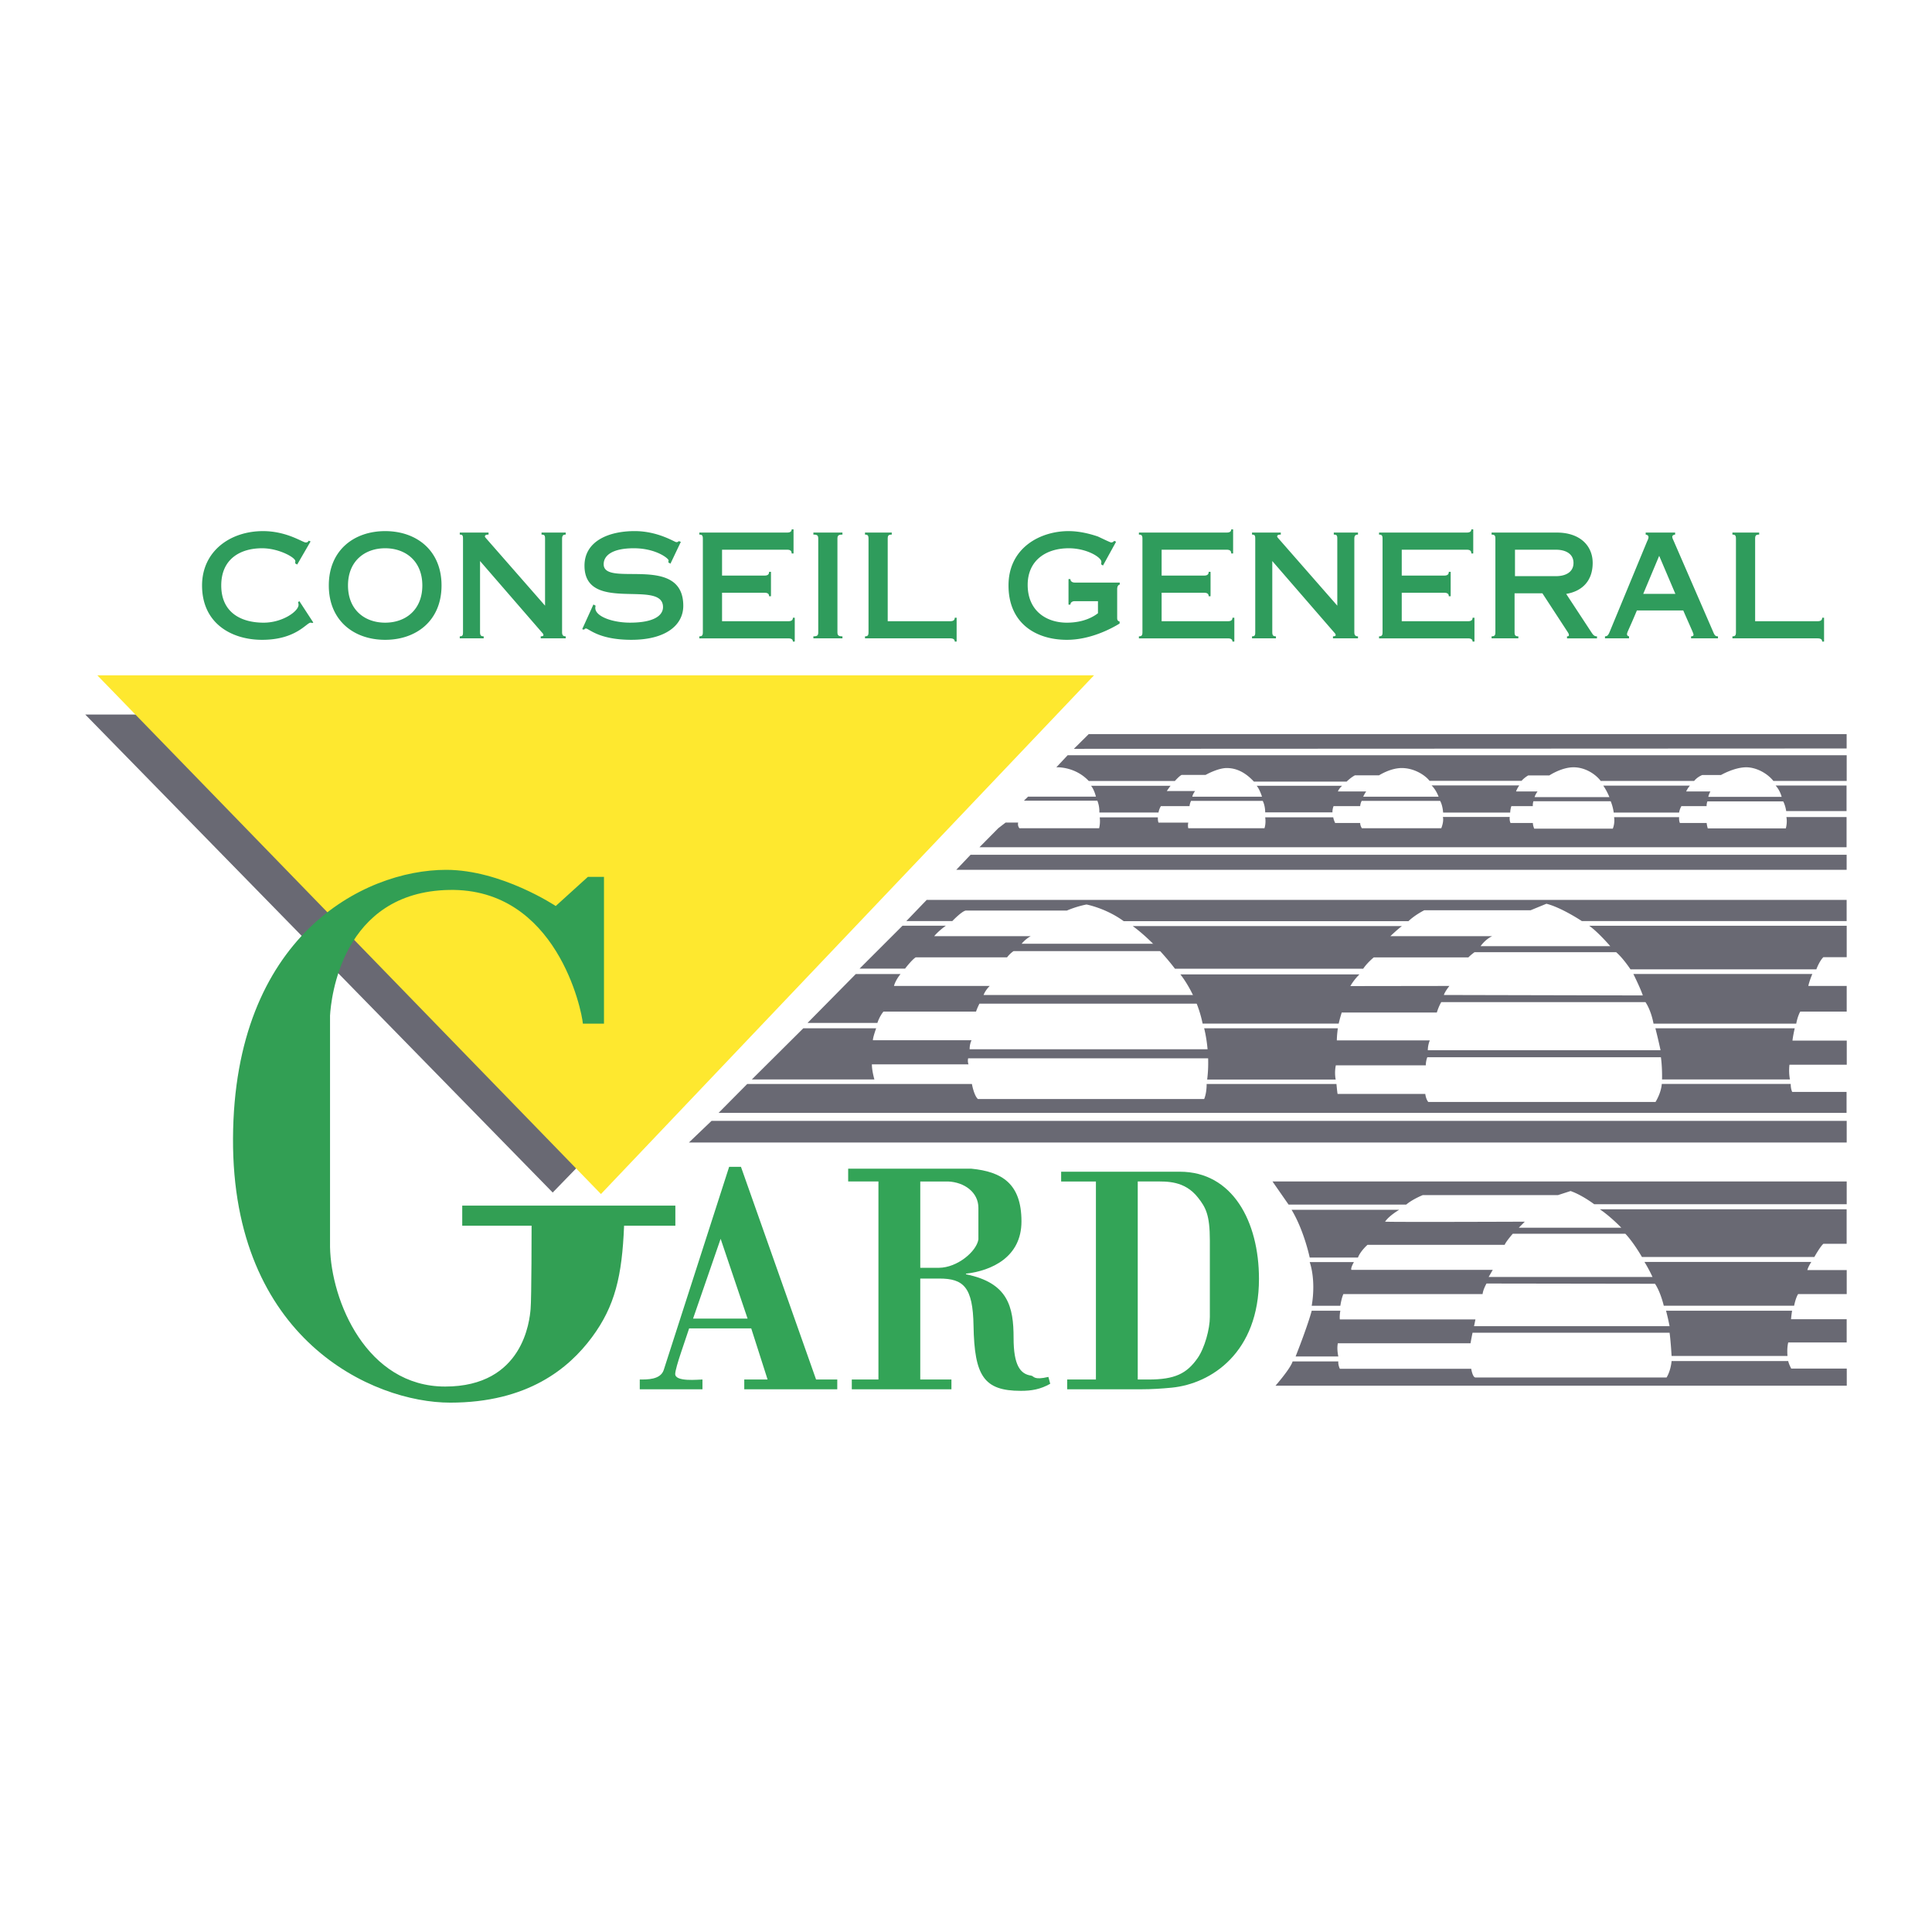
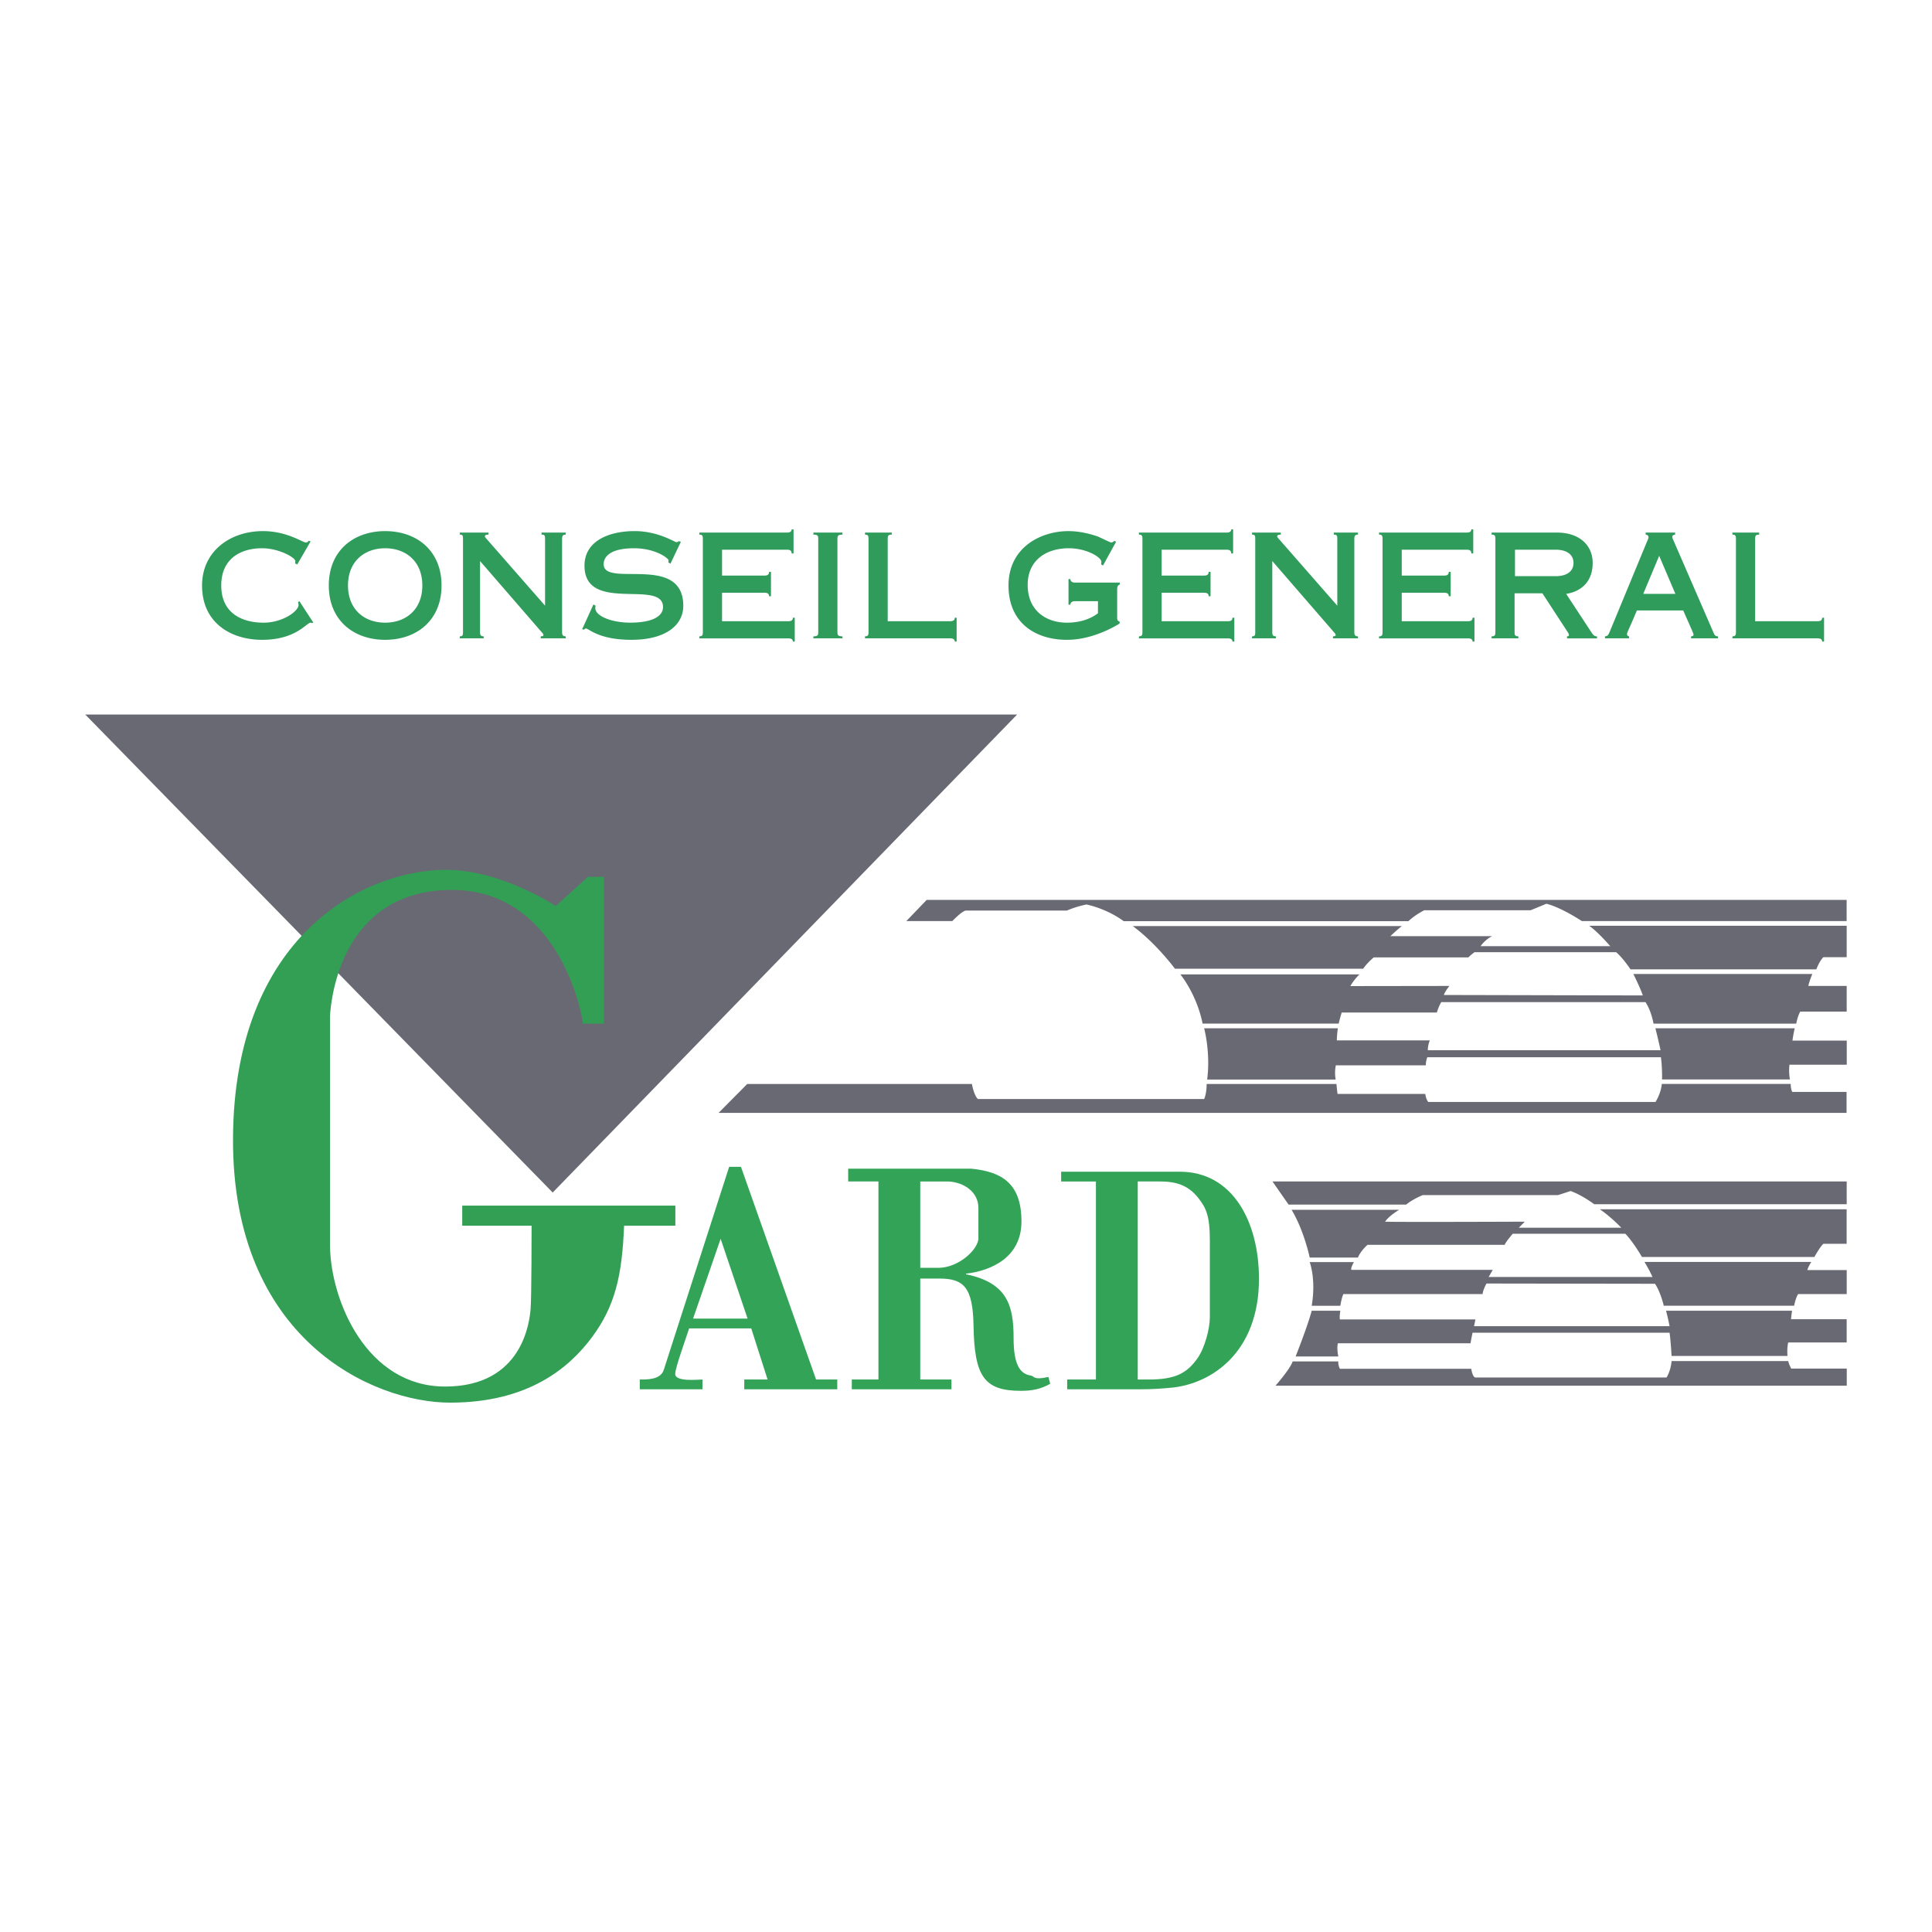
<svg xmlns="http://www.w3.org/2000/svg" width="2500" height="2500" viewBox="0 0 192.756 192.756">
  <g fill-rule="evenodd" clip-rule="evenodd">
-     <path fill="#fff" d="M0 0h192.756v192.756H0V0z" />
    <path fill="#696973" d="M8.504 71.287h92.976l-46.337 47.692L8.504 71.287z" />
-     <path fill="#fee82f" d="M9.708 67.375h99.444l-49.195 51.754L9.708 67.375z" />
    <path d="M32.927 124.395c.1 5.416 3.661 13.941 11.484 13.941s8.425-6.619 8.526-7.723c.1-1.104.1-8.324.1-8.324h-6.92v-2.006H67.38v2.006h-5.115c-.201 5.014-.903 8.023-3.21 11.133-2.307 3.109-6.419 6.52-14.142 6.52s-21.764-6.318-21.665-26.379c.101-20.059 12.938-26.779 21.264-26.779 5.52 0 10.933 3.61 10.933 3.61l3.209-2.909h1.605v14.644h-2.106c-.1-1.305-2.608-13.54-13.34-13.34-10.733.201-11.786 10.832-11.886 12.537v23.069z" fill="#329f54" />
    <path d="M126.957 117.875h57.289v2.27h-25.193s-1.205-.916-2.357-1.316l-1.26.408h-13.49s-.996.395-1.648.945h-11.736l-1.605-2.307zM181.92 124.094h2.32v-3.445h-24.627c1.094.738 2.146 1.842 2.146 1.842h-10.23l.602-.604s-12.988.051-13.941 0c.402-.602 1.404-1.184 1.404-1.184h-10.732c1.254 2.088 1.807 4.764 1.807 4.764h4.814c.25-.658.953-1.271.953-1.271h13.689c.102-.303.803-1.104.803-1.104h11.234c.852.902 1.654 2.318 1.654 2.318h17.201c.001 0 .588-1.053.903-1.316zM165.121 128.082l-16.812-.025s-.34.588-.391 1.053h-13.891c-.199.451-.301 1.166-.301 1.166h-2.857c.451-2.67-.201-4.357-.201-4.357h4.412c-.375.658-.25.775-.25.775h14.102l-.41.711h16.348s-.312-.703-.803-1.504h16.65s-.301.451-.4.814h3.93v2.395H179.4s-.223.301-.4 1.162h-13.006c0-.001-.299-1.327-.873-2.19zM166.574 132.967h-19.658s-.113.531-.201 1.051h-13.238c-.125.607.049 1.316.049 1.316h-4.262c1.303-3.316 1.605-4.562 1.605-4.562h2.857c-.1.545-.049.869-.049.869h13.527l-.139.672h19.508s-.15-.797-.352-1.541h12.576s-.082.506-.102.846h5.549v2.318h-5.83s-.145.482-.076 1.348h-11.564c.001-.001-.081-1.458-.2-2.317zM178.41 135.791h-11.635c-.1 1.041-.502 1.643-.502 1.643h-19.057c-.301 0-.432-.871-.432-.871h-13.107c-.201-.434-.152-.732-.152-.732h-4.562c-.201.701-1.705 2.418-1.705 2.418h56.994v-1.705h-5.541c0-.001-.232-.421-.301-.753zM96.365 90.845h10.081s.902-.401 1.955-.602c0 0 1.906.351 3.711 1.661h28.41c.678-.646 1.58-1.088 1.58-1.088h10.607l1.578-.648c1.506.376 3.537 1.73 3.537 1.73h26.416v-2.113H92.454l-2.031 2.113h4.588c0 .001.953-1.002 1.354-1.053zM181.914 95.5h2.332v-3.138h-25.695c.902.633 2.105 2.038 2.105 2.038h-12.938s.439-.658 1.152-.997h-10.154s.631-.61 1.152-1.01h-26.854c2.344 1.724 4.211 4.257 4.211 4.257h18.781c.414-.615 1.053-1.129 1.053-1.129h9.441c.264-.275.615-.52.615-.52h14.129c.703.602 1.43 1.711 1.43 1.711h18.543c.002.001.283-.798.697-1.212zM143.795 99.979h20.373c.602.902.803 2.15.803 2.15h14.24c.152-.803.402-1.203.402-1.203h4.633v-2.559h-3.83c.125-.562.4-1.191.4-1.191h-17.854c.803 1.637.941 2.139.941 2.139l-19.846-.045c.1-.35.551-.902.551-.902l-9.881.014s.303-.576.904-1.166h-17.865s1.615 1.943 2.219 4.908h13.578s.113-.521.301-1.104h9.49c.001 0 .152-.545.441-1.041zM142.402 105.479h23.307c.15 1.092.113 2.217.113 2.217h12.762c-.148-.758-.049-1.467-.049-1.467h5.717v-2.406h-5.416c.051-.49.225-1.23.225-1.23h-13.902c.326 1.273.514 2.191.514 2.191h-23.219c0-.549.199-.986.199-.986h-9.277s0-.502.102-1.205h-13.34s.652 2.396.301 5.115h12.824s-.15-.65.014-1.422h8.977a2.35 2.35 0 0 1 .148-.807zM120.387 108.15h12.951s.076.824.113.992h8.75s.051.51.301.803h22.668s.553-.857.627-1.799h12.863c0 .533.15.797.15.797h5.422v2.09H71.692l2.859-2.883h22.417s.201 1.15.601 1.502h22.568s.25-.502.25-1.502z" fill="#696973" />
-     <path d="M91.363 95.512h9.115s.25-.354.65-.622h15.078l.168-.735h-14.443s.352-.452.902-.752h-9.627s.338-.452 1.166-1.047h-4.325l-4.288 4.285h4.538s.665-.875 1.066-1.129zM88.141 100.928h9.24s.088-.303.338-.791h22.994l-.15-.867h-22.43s.15-.449.615-.902h-9.554s.1-.5.652-1.188h-4.463l-4.814 4.877h6.971s.175-.604.601-1.129zM86.988 106.193h9.641s-.112-.254-.038-.604h24.724l-.15-.904H96.742s-.025-.451.188-.902h-9.841c0-.301.326-1.188.326-1.188h-7.272l-5.134 5.104h12.23s-.251-.849-.251-1.506zM184.246 113.988v-2.158H70.99l-2.257 2.158h115.513zM184.24 85.279H96.835l-1.429 1.505h88.834v-1.505zM184.24 73.243h-75.619l-1.48 1.467 77.099-.034v-1.433zM184.246 75.349h-77.725l-1.129 1.204s1.842-.113 3.234 1.366h8.594s.434-.501.678-.608h2.389s1.203-.683 2.105-.683 1.807.376 2.709 1.354h9.252s.4-.402.828-.627h2.406s1.127-.727 2.258-.727c1.277 0 2.355.727 2.783 1.278h9.176s.252-.301.666-.539h2.105s1.217-.814 2.42-.814 2.232.727 2.707 1.36h9.328s.252-.357.803-.589h1.869s1.334-.771 2.52-.771c.979 0 2.082.576 2.707 1.36h7.316v-2.564h.001zM102.158 79.881l.412-.401h6.771s-.164-.696-.488-1.084h7.936s-.15.188-.377.527h2.822s-.227.289-.277.564h6.953s-.232-.752-.533-1.091h8.525s-.326.289-.414.564h2.82s-.162.226-.301.527h7.523s-.238-.677-.703-1.128h8.752s-.232.326-.32.602h2.145s-.227.301-.295.564h7.459s-.238-.614-.613-1.146h8.65s-.213.231-.377.583h2.42s-.137.226-.211.539h7.32s-.15-.633-.602-1.128h7.076v2.545h-6.023s-.074-.564-.301-.966h-7.561s-.094.251-.074.477h-2.52s-.17.282-.227.639H161s-.057-.545-.301-1.128h-7.711s-.076.226-.057.489h-2.145s-.111.338-.111.639h-6.695s-.037-.715-.301-1.166h-7.822s-.127.213-.152.526h-2.656s-.127.312-.107.62h-6.715s.02-.62-.244-1.146h-7.152s-.125.237-.15.526h-2.859s-.182.282-.236.639h-5.906s.051-.577-.199-1.185h-7.323v-.001zM101.582 82.069h-1.254l-.728.561-1.881 1.901h86.514V81.52h-6.004c.111.561-.057 1.128-.057 1.128h-7.787c-.092-.304-.111-.539-.111-.539h-2.672c-.111-.272-.074-.583-.074-.583h-6.488c.094.668-.131 1.147-.131 1.147h-7.842c-.133-.329-.133-.564-.133-.564h-2.23c-.127-.291-.076-.602-.076-.602h-6.67c.113.485-.162 1.128-.162 1.128h-7.924c-.189-.316-.164-.526-.164-.526h-2.5c-.17-.366-.188-.563-.188-.563h-6.791c.096.648-.074 1.09-.074 1.09h-7.598c-.074-.291 0-.563 0-.563h-2.971c-.09-.229-.062-.526-.062-.526h-5.805a3.05 3.05 0 0 1-.057 1.084h-7.955c0-.001-.201-.211-.125-.562z" fill="#696973" />
    <path d="M29.652 56.324l-.203-.116c.014-.087.014-.16.014-.232 0-.348-1.632-1.276-3.317-1.276-2.144 0-4.072 1.044-4.072 3.712s1.929 3.712 4.234 3.712c1.874 0 3.479-1.131 3.479-1.783a.808.808 0 0 0-.054-.261l.135-.102 1.389 2.131-.108.058a.342.342 0 0 0-.162-.043c-.404 0-1.443 1.711-4.841 1.711-3.007 0-5.987-1.609-5.987-5.423 0-3.393 2.778-5.423 6.081-5.423 2.374 0 3.965 1.131 4.248 1.131.135 0 .216-.014.311-.174l.188.073-1.335 2.305zM44.052 58.412c0 3.509-2.508 5.423-5.623 5.423s-5.624-1.914-5.624-5.423 2.509-5.423 5.624-5.423 5.623 1.914 5.623 5.423zm-9.332 0c0 2.422 1.659 3.712 3.708 3.712 2.049 0 3.708-1.29 3.708-3.712S40.478 54.7 38.429 54.7c-2.05 0-3.709 1.29-3.709 3.712zM56.078 63.051c0 .319.094.435.364.435v.203h-2.494v-.203c.135 0 .27-.029.27-.116 0-.13-.081-.188-.256-.392l-6.068-7.003v7.076c0 .319.067.435.364.435v.203h-2.387v-.203c.296 0 .323-.116.323-.435v-9.279c0-.319-.027-.435-.323-.435v-.203h2.872v.203c-.256 0-.364.058-.364.189 0 .043.054.115.148.217l5.853 6.684v-6.655c0-.319-.027-.435-.351-.435v-.203h2.414v.203c-.27 0-.364.116-.364.435v9.279h-.001zM66.891 56.237l-.216-.13a.89.89 0 0 0 .027-.203c0-.188-1.268-1.204-3.466-1.204-2.104 0-3.007.696-3.007 1.595 0 2.377 7.942-1.102 7.942 4.146 0 1.914-1.726 3.393-5.178 3.393-3.29 0-4.234-1.131-4.544-1.131-.081 0-.121.072-.189.116l-.175-.044 1.119-2.465.216.116c0 .058-.027.116-.027.231 0 .856 1.739 1.465 3.466 1.465 2.454 0 3.29-.754 3.29-1.552 0-2.842-7.834.682-7.834-4.132 0-2.436 2.387-3.451 5.002-3.451 2.346 0 3.992 1.102 4.154 1.102.175 0 .202-.058.242-.102l.216.072-1.038 2.178zM69.773 63.486c.297 0 .351-.116.351-.435v-9.279c0-.319-.054-.435-.351-.435v-.203h8.752c.324 0 .458-.116.458-.319h.189v2.407h-.189c0-.262-.134-.377-.458-.377h-6.486v2.581h4.235c.323 0 .458-.116.458-.377h.188v2.437h-.188c0-.232-.135-.348-.458-.348h-4.235v2.842h6.607c.324 0 .459-.116.459-.348h.188v2.377h-.188c0-.203-.135-.319-.459-.319h-8.873v-.204zM83.551 63.051c0 .319.068.435.5.435v.203h-2.899v-.203c.431 0 .485-.116.485-.435v-9.279c0-.319-.054-.435-.485-.435v-.203h2.899v.203c-.432 0-.5.116-.5.435v9.279zM86.301 63.486c.297 0 .351-.116.351-.435v-9.279c0-.319-.054-.435-.351-.435v-.203h2.67v.203c-.351 0-.404.116-.404.435v8.207h6.23c.323 0 .458-.116.458-.348h.188v2.377h-.188c0-.203-.135-.319-.458-.319h-8.496v-.203zM111.717 58.122v.203c-.135.029-.256.145-.256.464v2.856c0 .232.066.319.242.363v.203c-.85.522-2.926 1.624-5.258 1.624-3.102 0-5.826-1.653-5.826-5.423s3.182-5.423 5.986-5.423c1.107 0 2.158.276 2.928.537.713.333 1.24.594 1.334.594a.37.37 0 0 0 .297-.159l.189.087-1.309 2.378-.189-.13c.014-.058.027-.145.027-.247 0-.449-1.457-1.349-3.25-1.349-2.266 0-4.1 1.204-4.1 3.654 0 2.566 1.834 3.77 3.912 3.77 1.697 0 2.695-.624 3.1-.942v-1.203h-2.318c-.27 0-.432.145-.432.348h-.189v-2.552h.189c0 .203.162.348.432.348h4.491v-.001zM113.629 63.486c.297 0 .352-.116.352-.435v-9.279c0-.319-.055-.435-.352-.435v-.203h8.752c.324 0 .459-.116.459-.319h.188v2.407h-.188c0-.262-.135-.377-.459-.377h-6.486v2.581h4.234c.324 0 .459-.116.459-.377h.189v2.437h-.189c0-.232-.135-.348-.459-.348h-4.234v2.842h6.607c.324 0 .459-.116.459-.348h.189v2.377h-.189c0-.203-.135-.319-.459-.319h-8.873v-.204zM135.121 63.051c0 .319.094.435.365.435v.203h-2.496v-.203c.135 0 .27-.029.27-.116 0-.13-.08-.188-.256-.392l-6.068-7.003v7.076c0 .319.068.435.365.435v.203h-2.387v-.203c.295 0 .322-.116.322-.435v-9.279c0-.319-.027-.435-.322-.435v-.203h2.871v.203c-.256 0-.363.058-.363.189 0 .043.055.115.148.217l5.852 6.684v-6.655c0-.319-.027-.435-.35-.435v-.203h2.414v.203c-.271 0-.365.116-.365.435v9.279zM137.588 63.486c.295 0 .35-.116.35-.435v-9.279c0-.319-.055-.435-.35-.435v-.203h8.75c.324 0 .459-.116.459-.319h.189v2.407h-.189c0-.262-.135-.377-.459-.377h-6.486v2.581h4.234c.324 0 .459-.116.459-.377h.189v2.437h-.189c0-.232-.135-.348-.459-.348h-4.234v2.842h6.609c.322 0 .457-.116.457-.348h.189v2.377h-.189c0-.203-.135-.319-.457-.319h-8.873v-.204zM151.109 63.051c0 .319.053.435.377.435v.203h-2.67v-.203c.324 0 .379-.116.379-.435v-9.279c0-.319-.055-.435-.379-.435v-.203h6.5c2.346 0 3.586 1.334 3.586 3.031 0 1.726-.984 2.812-2.643 3.088l2.494 3.799c.189.291.297.435.58.435v.203h-2.992v-.203c.162 0 .188-.058.188-.116 0-.116-.039-.188-.174-.392l-2.469-3.784h-2.777v3.856zm.041-5.567h4.084c.973 0 1.754-.406 1.754-1.319 0-.914-.781-1.32-1.754-1.32h-4.084v2.639zM160.129 63.689v-.203c.242-.014.324-.087.512-.551l3.682-8.903c.068-.145.148-.305.148-.435 0-.16-.107-.232-.281-.261v-.203h2.938v.203c-.201.029-.283.116-.283.217 0 .116.055.232.123.377l3.91 9.004c.188.45.242.551.525.551v.203h-2.684v-.203c.176 0 .244-.072.244-.145 0-.16-.123-.363-1.025-2.436h-4.625c-.783 1.885-.984 2.175-.984 2.363 0 .13.08.203.201.217v.203h-2.401v.002zm7.025-4.437l-1.617-3.798-1.592 3.798h3.209zM172.844 63.486c.297 0 .352-.116.352-.435v-9.279c0-.319-.055-.435-.352-.435v-.203h2.67v.203c-.35 0-.404.116-.404.435v8.207h6.23c.322 0 .459-.116.459-.348h.188v2.377h-.188c0-.203-.137-.319-.459-.319h-8.496v-.203z" fill="#2f9c5c" />
    <path d="M72.747 116.414l-6.53 20.279c-.332.975-1.662.941-2.388.941v.975h6.256v-.975c-.423 0-2.72.26-2.72-.553 0-.293.272-1.234.604-2.209l.786-2.34h6.195l1.632 5.102h-2.327v.975h9.279v-.975H81.42l-7.495-21.221h-1.178v.001zm-3.6 15.145h5.44l-2.689-7.963-2.751 7.963zM84.984 138.609v-.975h2.658v-19.758h-3.02v-1.275h12.299c3.022.301 4.991 1.463 4.991 5.264 0 3.574-2.996 4.916-5.536 5.209v.064c4.202.844 4.75 3.234 4.75 6.354 0 2.697.654 3.598 1.746 3.752.309.045.215.488 1.727.131l.182.684c-.967.551-1.846.705-2.934.705-3.688 0-4.627-1.486-4.717-6.49-.061-3.867-.996-4.713-3.414-4.713h-1.901v10.074h3.11v.975h-9.941v-.001zm6.832-12.121h1.871c1.826-.016 3.731-1.619 3.928-2.826v-3.152c0-1.561-1.4-2.562-3.021-2.633h-2.778v8.611zM109.34 117.877h-3.469v-.975h11.842c5.26 0 7.895 4.973 7.895 10.691 0 7.344-4.744 10.465-8.703 10.854-.998.098-2.025.162-3.053.162h-7.379v-.975h2.867v-19.757zm4.174 19.758h1.066c2.629 0 3.82-.584 4.904-2.135.703-1.002 1.223-2.902 1.223-4.104v-7.639c0-2.566-.42-3.301-1.176-4.264-1.342-1.715-3.127-1.617-4.35-1.617h-1.668v19.759h.001z" fill="#33a457" />
  </g>
</svg>